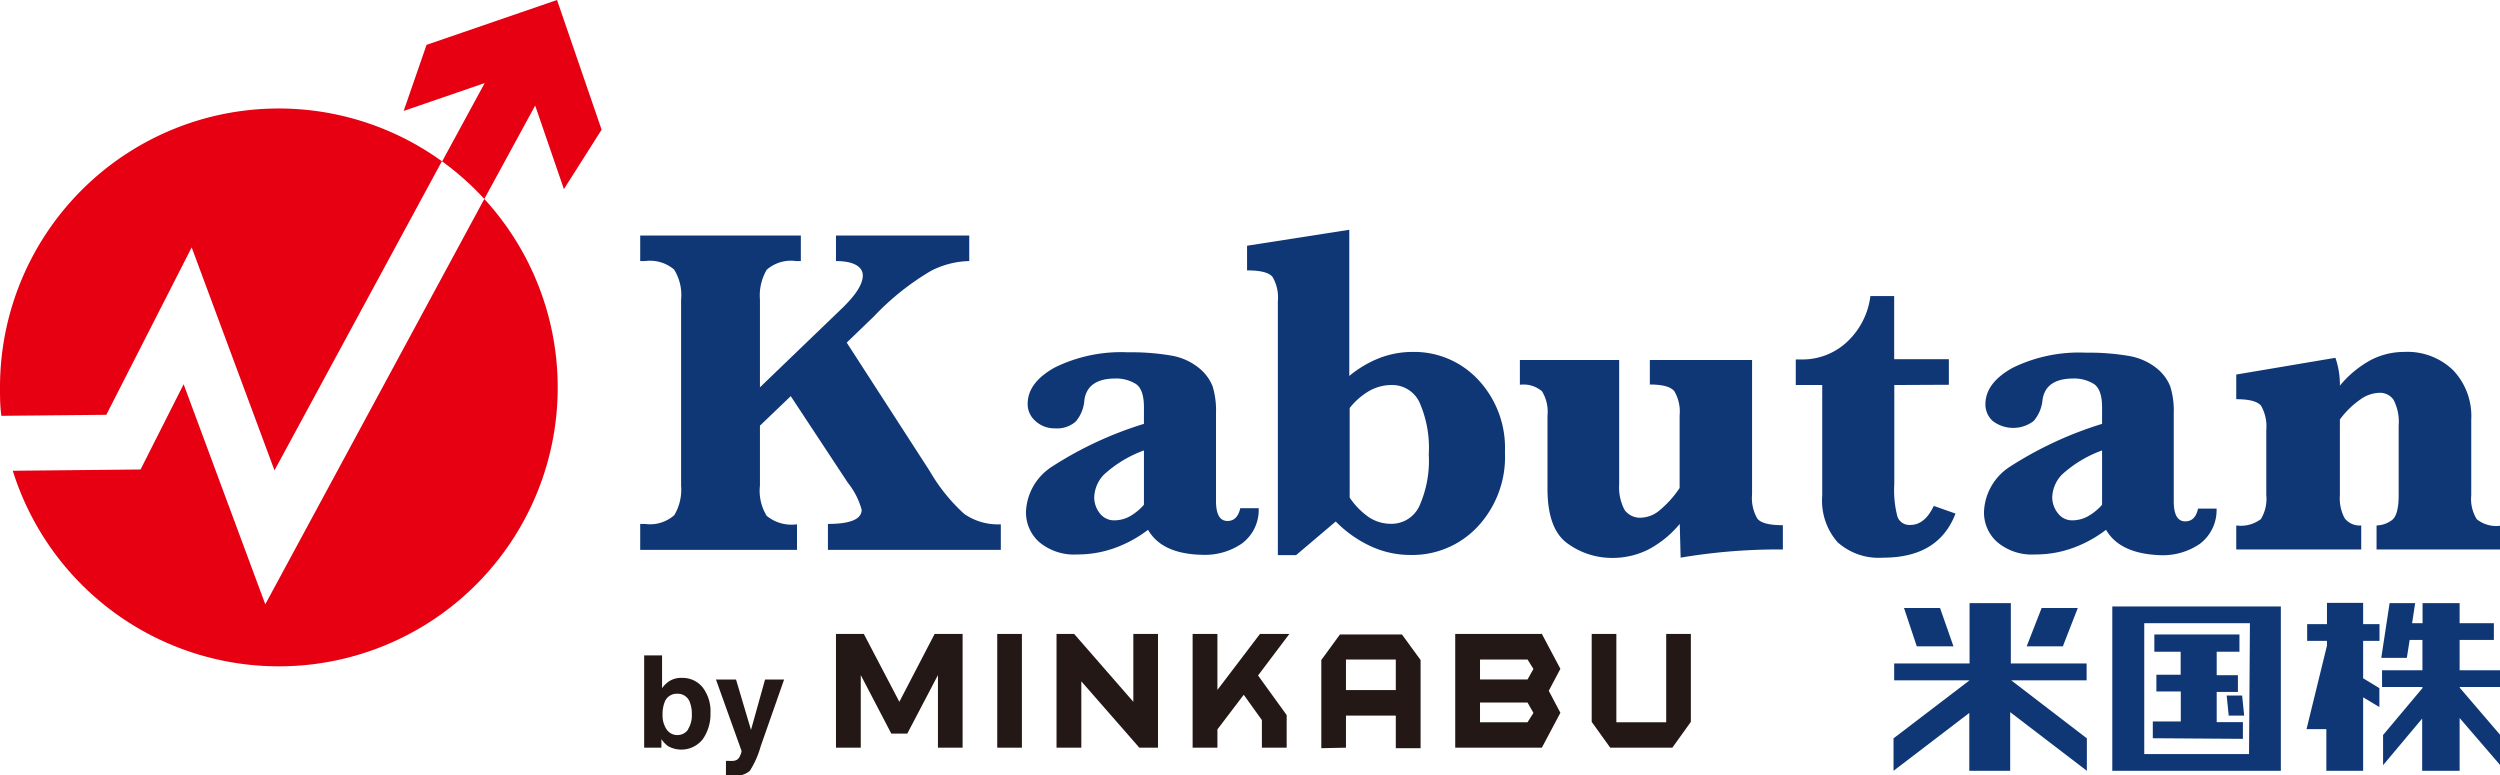
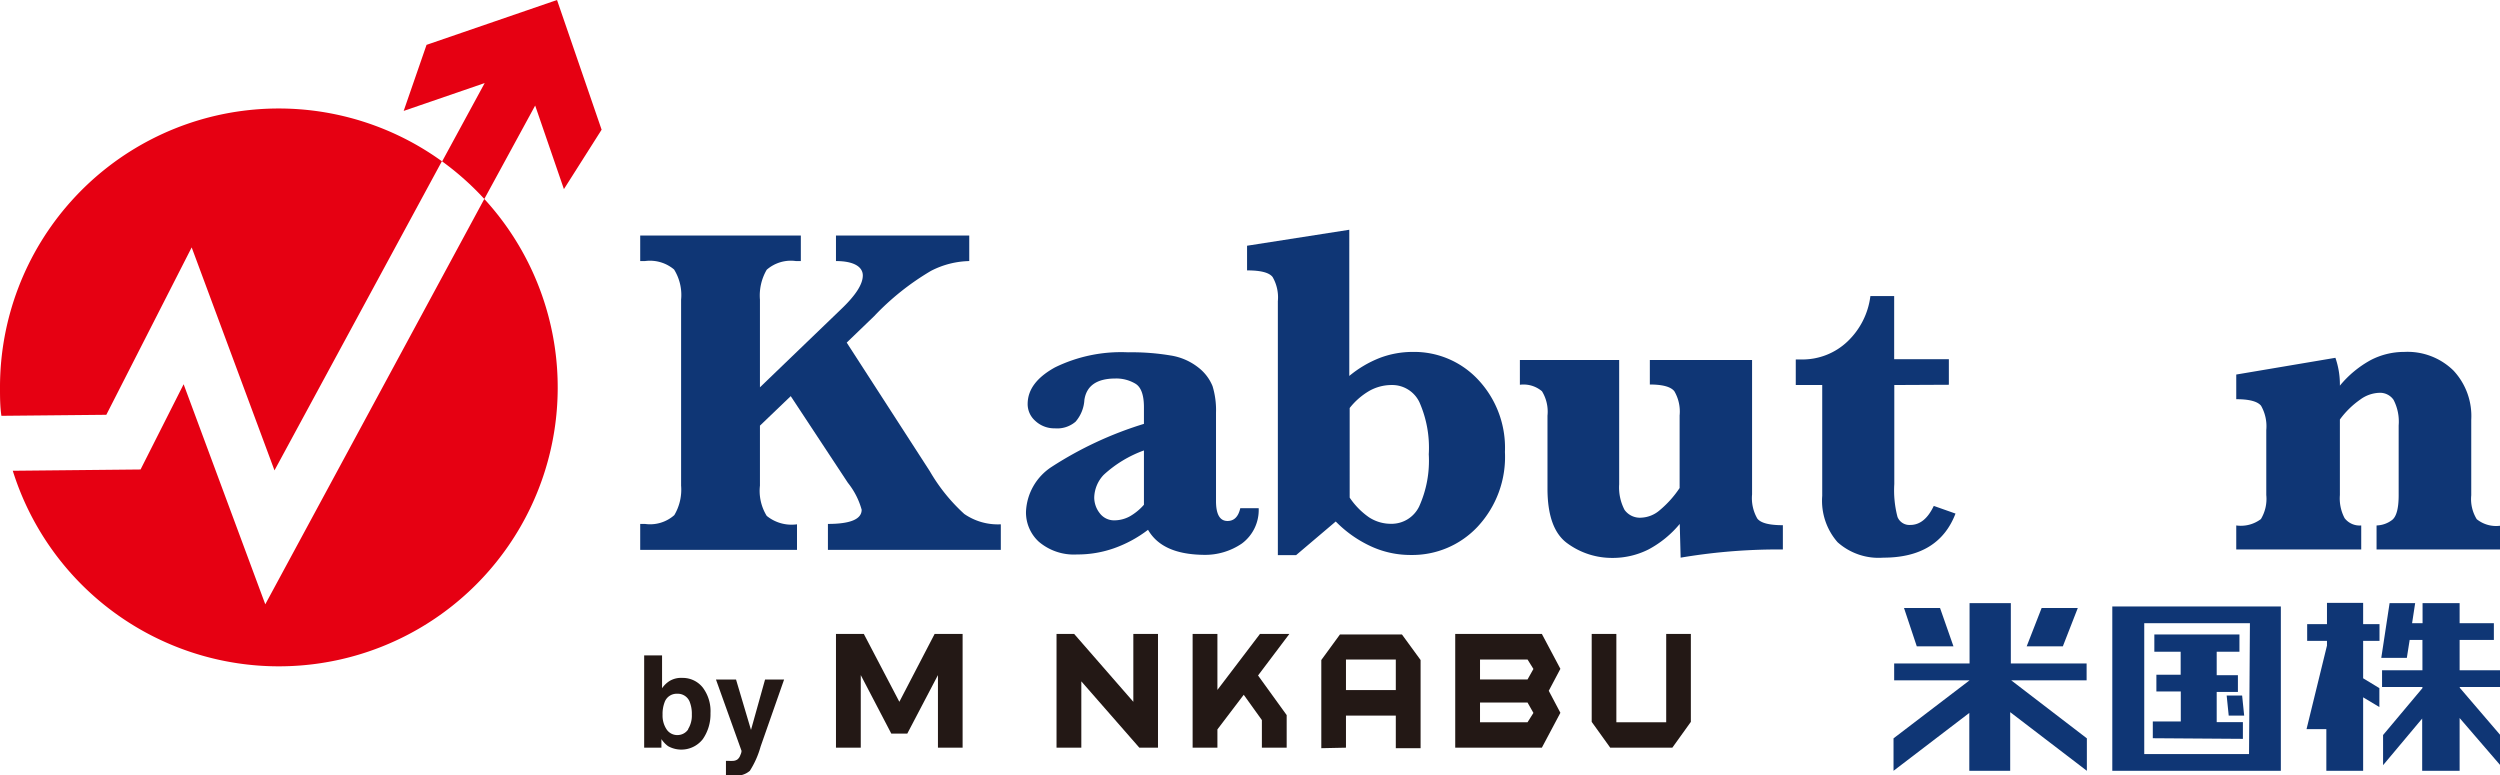
<svg xmlns="http://www.w3.org/2000/svg" viewBox="0 0 195.64 60.68">
  <defs>
    <style>.cls-1{fill:#0f3675;}.cls-2{fill:none;}.cls-3{fill:#e60012;}.cls-4{fill:#231815;}</style>
  </defs>
  <g id="レイヤー_2" data-name="レイヤー 2">
    <g id="レイヤー_1-2" data-name="レイヤー 1">
      <path class="cls-1" d="M154.11,60.32V55.79l-5.93,4.53V57.78l5.95-4.54h-5.9V51.92h5.9l0-4.72h3.23l0,4.72h5.93v1.32h-5.9l5.92,4.54v2.54l-6-4.59v4.59ZM150,50.58l-1-3h2.82l1.05,3Zm8.6,0,1.17-3h2.83l-1.17,3Z" />
      <path class="cls-1" d="M165.3,60.32l0-12.86h13.19l0,12.86H165.3Zm10.77-11.55H167.8l0,10.24H176Zm-7.6,9,0-1.31h2.19V54.11h-1.91l0-1.31h1.9V51h-2.06V49.65h6.66V51h-1.78l0,1.84h1.66v1.31h-1.66l0,2.36h2.05v1.31ZM174.41,56l-.16-1.57h1.21l.16,1.57Z" />
      <path class="cls-1" d="M182.05,60.32l0-3.26H180.5l1.6-6.54v-.37h-1.55V48.84h1.55V47.18h2.83l0,1.66h1.28v1.31h-1.28v2.93l1.27.77v1.48l-1.27-.76,0,5.75Zm7.5,0V56.23l-3.06,3.65V57.52l3.08-3.67v-.09h-3.16V52.45h3.16l0-2.37h-1l-.22,1.4h-2L187,47.2h2l-.24,1.57h.82V47.2h2.9v1.57h2.68v1.31h-2.68l0,2.37h3.17v1.31h-3.16v.06l3.17,3.7v2.36l-3.18-3.69v4.13Z" />
      <path class="cls-2" d="M43.64,30.31A21.82,21.82,0,1,1,21.82,8.49,21.82,21.82,0,0,1,43.64,30.31Z" />
      <path class="cls-1" d="M59.47,33.31V38A3.73,3.73,0,0,0,60,40.37a3.07,3.07,0,0,0,2.37.66v2H50.1V41h.37a2.85,2.85,0,0,0,2.3-.69A3.9,3.9,0,0,0,53.3,38V23.45a3.78,3.78,0,0,0-.55-2.36,2.92,2.92,0,0,0-2.28-.66H50.1v-2H62.67v2h-.38a2.87,2.87,0,0,0-2.29.68,4,4,0,0,0-.53,2.34v6.86l6.38-6.14c1.11-1.06,1.67-1.93,1.67-2.61s-.7-1.13-2.1-1.13v-2H75.85v2a6.81,6.81,0,0,0-3,.77,20.28,20.28,0,0,0-4.44,3.54l-2.15,2.07,6.5,10.06a14,14,0,0,0,2.7,3.35,4.62,4.62,0,0,0,2.86.81v2H64.79V41q2.64,0,2.64-1.11a5.86,5.86,0,0,0-1.08-2.11L61.88,31Z" />
      <path class="cls-1" d="M89.84,41.46a9.69,9.69,0,0,1-2.65,1.44,8.58,8.58,0,0,1-2.9.49,4.23,4.23,0,0,1-3-1,3.11,3.11,0,0,1-1-2.34,4.4,4.4,0,0,1,2-3.51,28.78,28.78,0,0,1,7.23-3.37V31.87c0-.95-.22-1.57-.66-1.84a2.93,2.93,0,0,0-1.56-.41c-1.46,0-2.27.56-2.44,1.67A2.85,2.85,0,0,1,84.17,33a2.21,2.21,0,0,1-1.62.52A2.18,2.18,0,0,1,81,32.92a1.74,1.74,0,0,1-.58-1.3c0-1.13.71-2.08,2.14-2.87a11.77,11.77,0,0,1,5.71-1.18,18.47,18.47,0,0,1,3.35.25,4.66,4.66,0,0,1,2.17.95,3.5,3.5,0,0,1,1.1,1.45,6.43,6.43,0,0,1,.27,2.08v6.91q0,1.56.9,1.56c.52,0,.85-.34,1-1h1.44a3.27,3.27,0,0,1-1.31,2.76,5.1,5.1,0,0,1-3,.89C92,43.39,90.58,42.74,89.84,41.46Zm-.32-2V35.25a9.31,9.31,0,0,0-3.15,1.91,2.68,2.68,0,0,0-.74,1.76,2,2,0,0,0,.43,1.24,1.4,1.4,0,0,0,1.15.56,2.55,2.55,0,0,0,1.2-.31A4.32,4.32,0,0,0,89.52,39.5Z" />
      <path class="cls-1" d="M104.53,40.81l-3.1,2.63H100V23.57a3.18,3.18,0,0,0-.41-1.89c-.27-.35-.92-.52-2-.52V19.23l8-1.25V29.42A8.69,8.69,0,0,1,108,28a7.24,7.24,0,0,1,2.56-.46,6.84,6.84,0,0,1,5.11,2.17,7.78,7.78,0,0,1,2.1,5.66,8,8,0,0,1-2.15,5.86,7,7,0,0,1-5.2,2.2,7.38,7.38,0,0,1-3.12-.67A9.28,9.28,0,0,1,104.53,40.81Zm1.09-1.87a5.84,5.84,0,0,0,1.51,1.54,3.12,3.12,0,0,0,1.69.51,2.4,2.4,0,0,0,2.24-1.36,8.71,8.71,0,0,0,.75-4.08,8.8,8.8,0,0,0-.73-4.07,2.36,2.36,0,0,0-2.19-1.35,3.56,3.56,0,0,0-1.7.44,5.42,5.42,0,0,0-1.57,1.36Z" />
      <path class="cls-1" d="M131.45,41A8.13,8.13,0,0,1,129,43a6.23,6.23,0,0,1-2.83.66,5.9,5.9,0,0,1-3.5-1.13c-1.05-.75-1.57-2.18-1.57-4.3v-5.7a3.06,3.06,0,0,0-.43-1.91,2.22,2.22,0,0,0-1.73-.51V28.17h7.77V37.9a3.79,3.79,0,0,0,.42,2,1.48,1.48,0,0,0,1.32.61,2.36,2.36,0,0,0,1.43-.58,8.09,8.09,0,0,0,1.56-1.74V32.51a3.14,3.14,0,0,0-.41-1.89c-.27-.35-.91-.53-1.92-.53V28.17h8V38.69a3.2,3.2,0,0,0,.41,1.89c.27.35.93.52,2,.52V43l-.85,0a45.78,45.78,0,0,0-7.15.64Z" />
      <path class="cls-1" d="M148.24,30.13v7.75a8.2,8.2,0,0,0,.25,2.57,1,1,0,0,0,1,.63c.76,0,1.37-.5,1.84-1.49l1.7.6q-1.32,3.45-5.65,3.45a4.82,4.82,0,0,1-3.58-1.21,4.92,4.92,0,0,1-1.2-3.62V30.13h-2.07v-2l.44,0a5.11,5.11,0,0,0,3.6-1.4,5.9,5.9,0,0,0,1.8-3.56h1.86v4.94h4.28v2Z" />
-       <path class="cls-1" d="M164.81,41.46a9.69,9.69,0,0,1-2.65,1.44,8.53,8.53,0,0,1-2.9.49,4.19,4.19,0,0,1-3-1,3.09,3.09,0,0,1-1-2.34,4.4,4.4,0,0,1,2-3.51,29.07,29.07,0,0,1,7.24-3.37V31.87c0-.95-.23-1.57-.67-1.84a2.93,2.93,0,0,0-1.56-.41c-1.46,0-2.27.56-2.43,1.67a2.91,2.91,0,0,1-.7,1.66,2.64,2.64,0,0,1-3.19,0,1.74,1.74,0,0,1-.58-1.3c0-1.13.71-2.08,2.14-2.87a11.79,11.79,0,0,1,5.72-1.18,18.42,18.42,0,0,1,3.34.25,4.75,4.75,0,0,1,2.18.95,3.47,3.47,0,0,1,1.09,1.45,6.43,6.43,0,0,1,.27,2.08v6.91q0,1.56.9,1.56c.53,0,.86-.34,1-1h1.45a3.3,3.3,0,0,1-1.31,2.76,5.13,5.13,0,0,1-3,.89C167,43.39,165.55,42.74,164.81,41.46Zm-.31-2V35.25a9.28,9.28,0,0,0-3.16,1.91,2.68,2.68,0,0,0-.74,1.76,2,2,0,0,0,.44,1.24,1.38,1.38,0,0,0,1.14.56,2.55,2.55,0,0,0,1.2-.31A4.19,4.19,0,0,0,164.5,39.5Z" />
      <path class="cls-1" d="M183.11,32.83v5.91a3.31,3.31,0,0,0,.37,1.81,1.48,1.48,0,0,0,1.3.57V43H175V41.12a2.6,2.6,0,0,0,1.93-.5,3.06,3.06,0,0,0,.42-1.88V33.65a3.23,3.23,0,0,0-.41-1.9c-.28-.34-.92-.51-1.94-.51V29.31L182.76,28a6.36,6.36,0,0,1,.35,2.18,8.23,8.23,0,0,1,2.41-2,5.66,5.66,0,0,1,2.62-.64A5.13,5.13,0,0,1,192,29a5.21,5.21,0,0,1,1.39,3.85v5.91a3,3,0,0,0,.43,1.87,2.42,2.42,0,0,0,1.85.51V43h-9.69V41.12a2.08,2.08,0,0,0,1.23-.44c.33-.27.5-.91.5-1.94V33.29a3.7,3.7,0,0,0-.4-2,1.28,1.28,0,0,0-1.12-.55,2.66,2.66,0,0,0-1.49.53A6.72,6.72,0,0,0,183.11,32.83Z" />
      <path class="cls-3" d="M15,19.36l6.48,17.45L34.58,12.62A21.81,21.81,0,0,0,0,30.31c0,.75,0,1.5.11,2.23l8.21-.08Z" />
      <path class="cls-3" d="M41.88,8.26l2.25,6.54,2.95-4.65L43.59,0,33.38,3.51,31.59,8.68,37.93,6.5,34.6,12.63a22,22,0,0,1,3.3,2.94L20.76,47.29,14.37,30.07,11,36.74l-10,.1A21.82,21.82,0,1,0,37.9,15.57l0,0Z" />
      <path class="cls-4" d="M122.11,55.78l-1.45,2.73h-6.78v-8.9h6.78l1.45,2.73-.91,1.72ZM120,52.35l-.46-.74h-3.72v1.56h3.72Zm0,3.44-.46-.81h-3.72v1.54h3.72Z" />
      <polygon class="cls-4" points="73.14 49.61 70.38 54.92 67.6 49.61 65.42 49.61 65.42 58.51 67.36 58.51 67.36 52.83 69.75 57.41 71 57.41 73.4 52.83 73.4 58.51 75.33 58.51 75.33 49.61 73.14 49.61" />
      <path class="cls-4" d="M105.33,58.51V56h3.9v2.55h1.94v-6.9l-1.46-2h-4.85l-1.46,2v6.9Zm0-6.9h3.9V54h-3.9Z" />
      <polygon class="cls-4" points="95.27 58.51 95.27 57.08 97.33 54.37 98.75 56.35 98.75 58.51 100.69 58.51 100.69 55.96 98.45 52.86 100.9 49.61 98.6 49.61 95.27 53.99 95.27 49.61 93.33 49.61 93.33 58.51 95.27 58.51" />
      <polygon class="cls-4" points="84.61 58.51 84.62 58.51 84.62 53.32 89.16 58.51 90.62 58.51 90.62 49.61 88.69 49.61 88.69 54.92 84.06 49.61 82.68 49.61 82.68 58.51 84.61 58.51" />
-       <rect class="cls-4" x="78.04" y="49.61" width="1.93" height="8.9" />
      <polygon class="cls-4" points="130.39 56.52 126.49 56.52 126.49 49.63 126.48 49.61 124.56 49.61 124.56 56.49 126.01 58.51 130.87 58.51 132.32 56.49 132.32 49.61 130.39 49.61 130.39 56.52" />
      <path class="cls-4" d="M55,53.81a3.07,3.07,0,0,1,.6,2A3.42,3.42,0,0,1,55,57.84a2.13,2.13,0,0,1-2.72.55,2.14,2.14,0,0,1-.52-.55v.67H50.41V51.29h1.4v2.57a2,2,0,0,1,.59-.57,1.75,1.75,0,0,1,1-.24A2,2,0,0,1,55,53.81Zm-1.16,3.26a2,2,0,0,0,.3-1.15A2.5,2.5,0,0,0,54,55a1,1,0,0,0-1-.71,1,1,0,0,0-1,.69,2.56,2.56,0,0,0-.15.95,1.94,1.94,0,0,0,.31,1.14,1,1,0,0,0,.93.45A1,1,0,0,0,53.86,57.07Z" />
      <path class="cls-4" d="M56.81,59.54H57a2.61,2.61,0,0,0,.4,0,.64.64,0,0,0,.31-.11.72.72,0,0,0,.23-.35.79.79,0,0,0,.09-.32l-2-5.58H57.6l1.17,3.94,1.1-3.94h1.49l-1.84,5.25a7,7,0,0,1-.84,1.89,1.59,1.59,0,0,1-1.23.37h-.64Z" />
    </g>
  </g>
</svg>